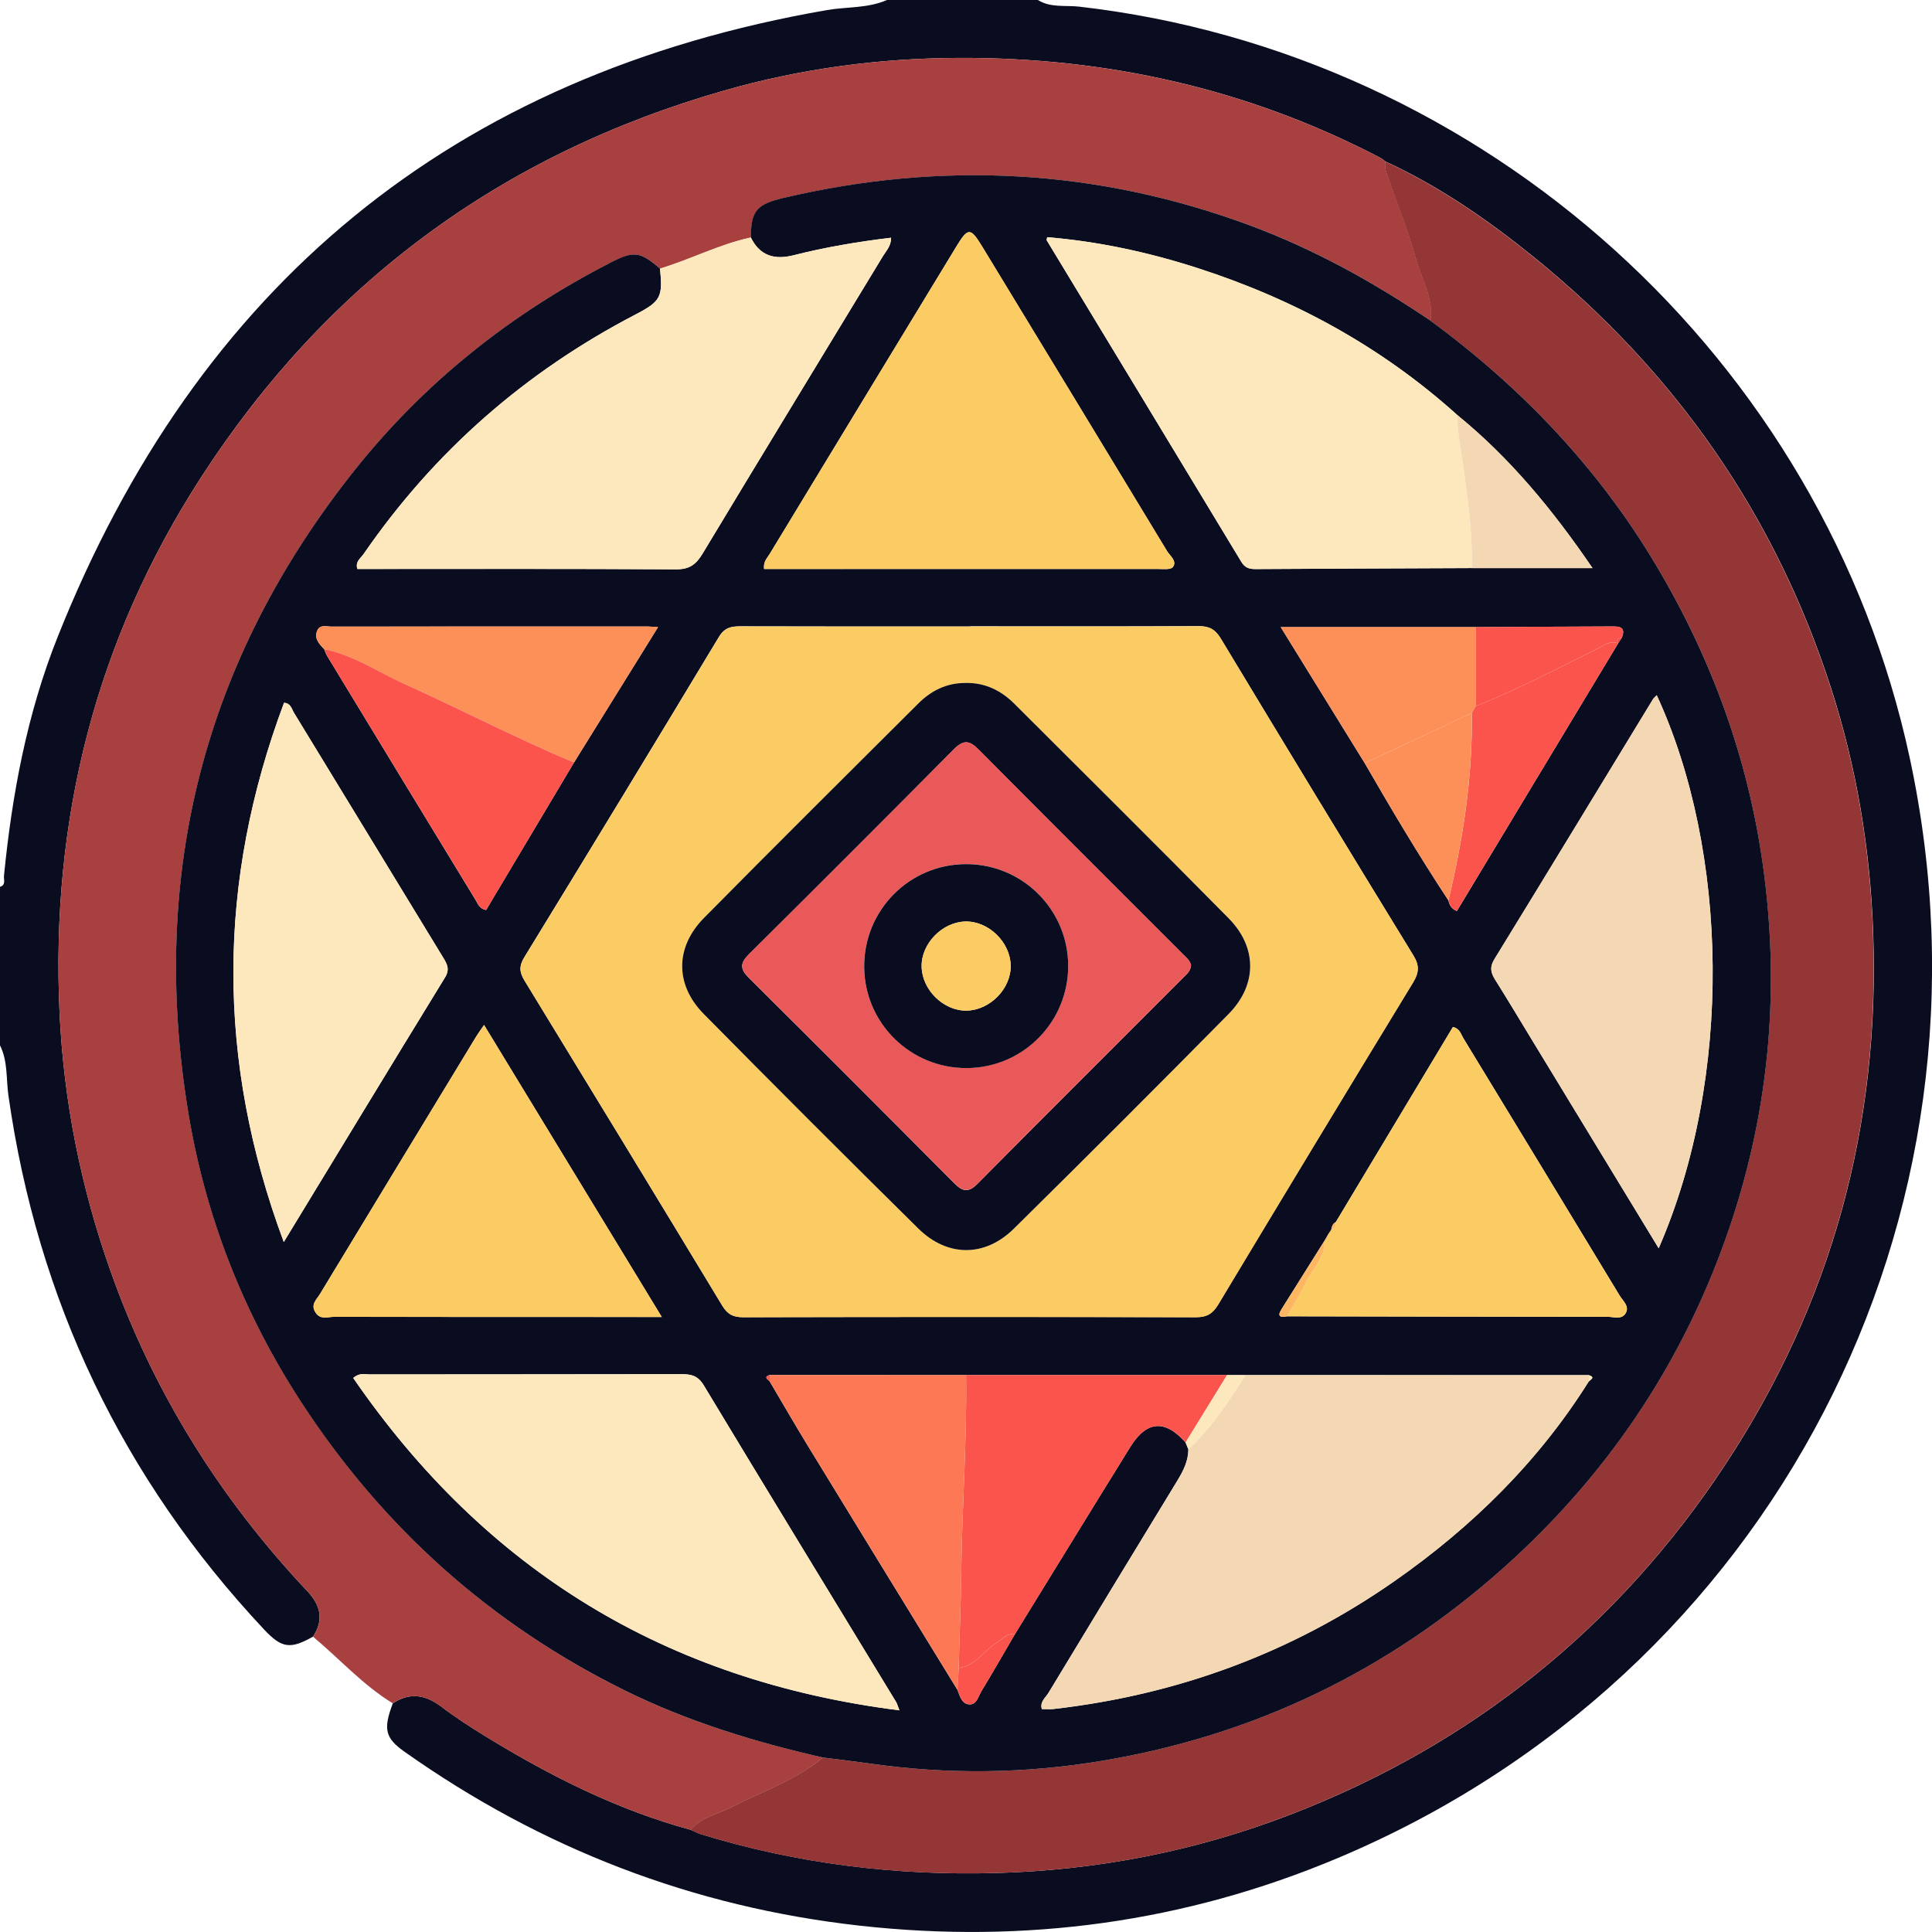
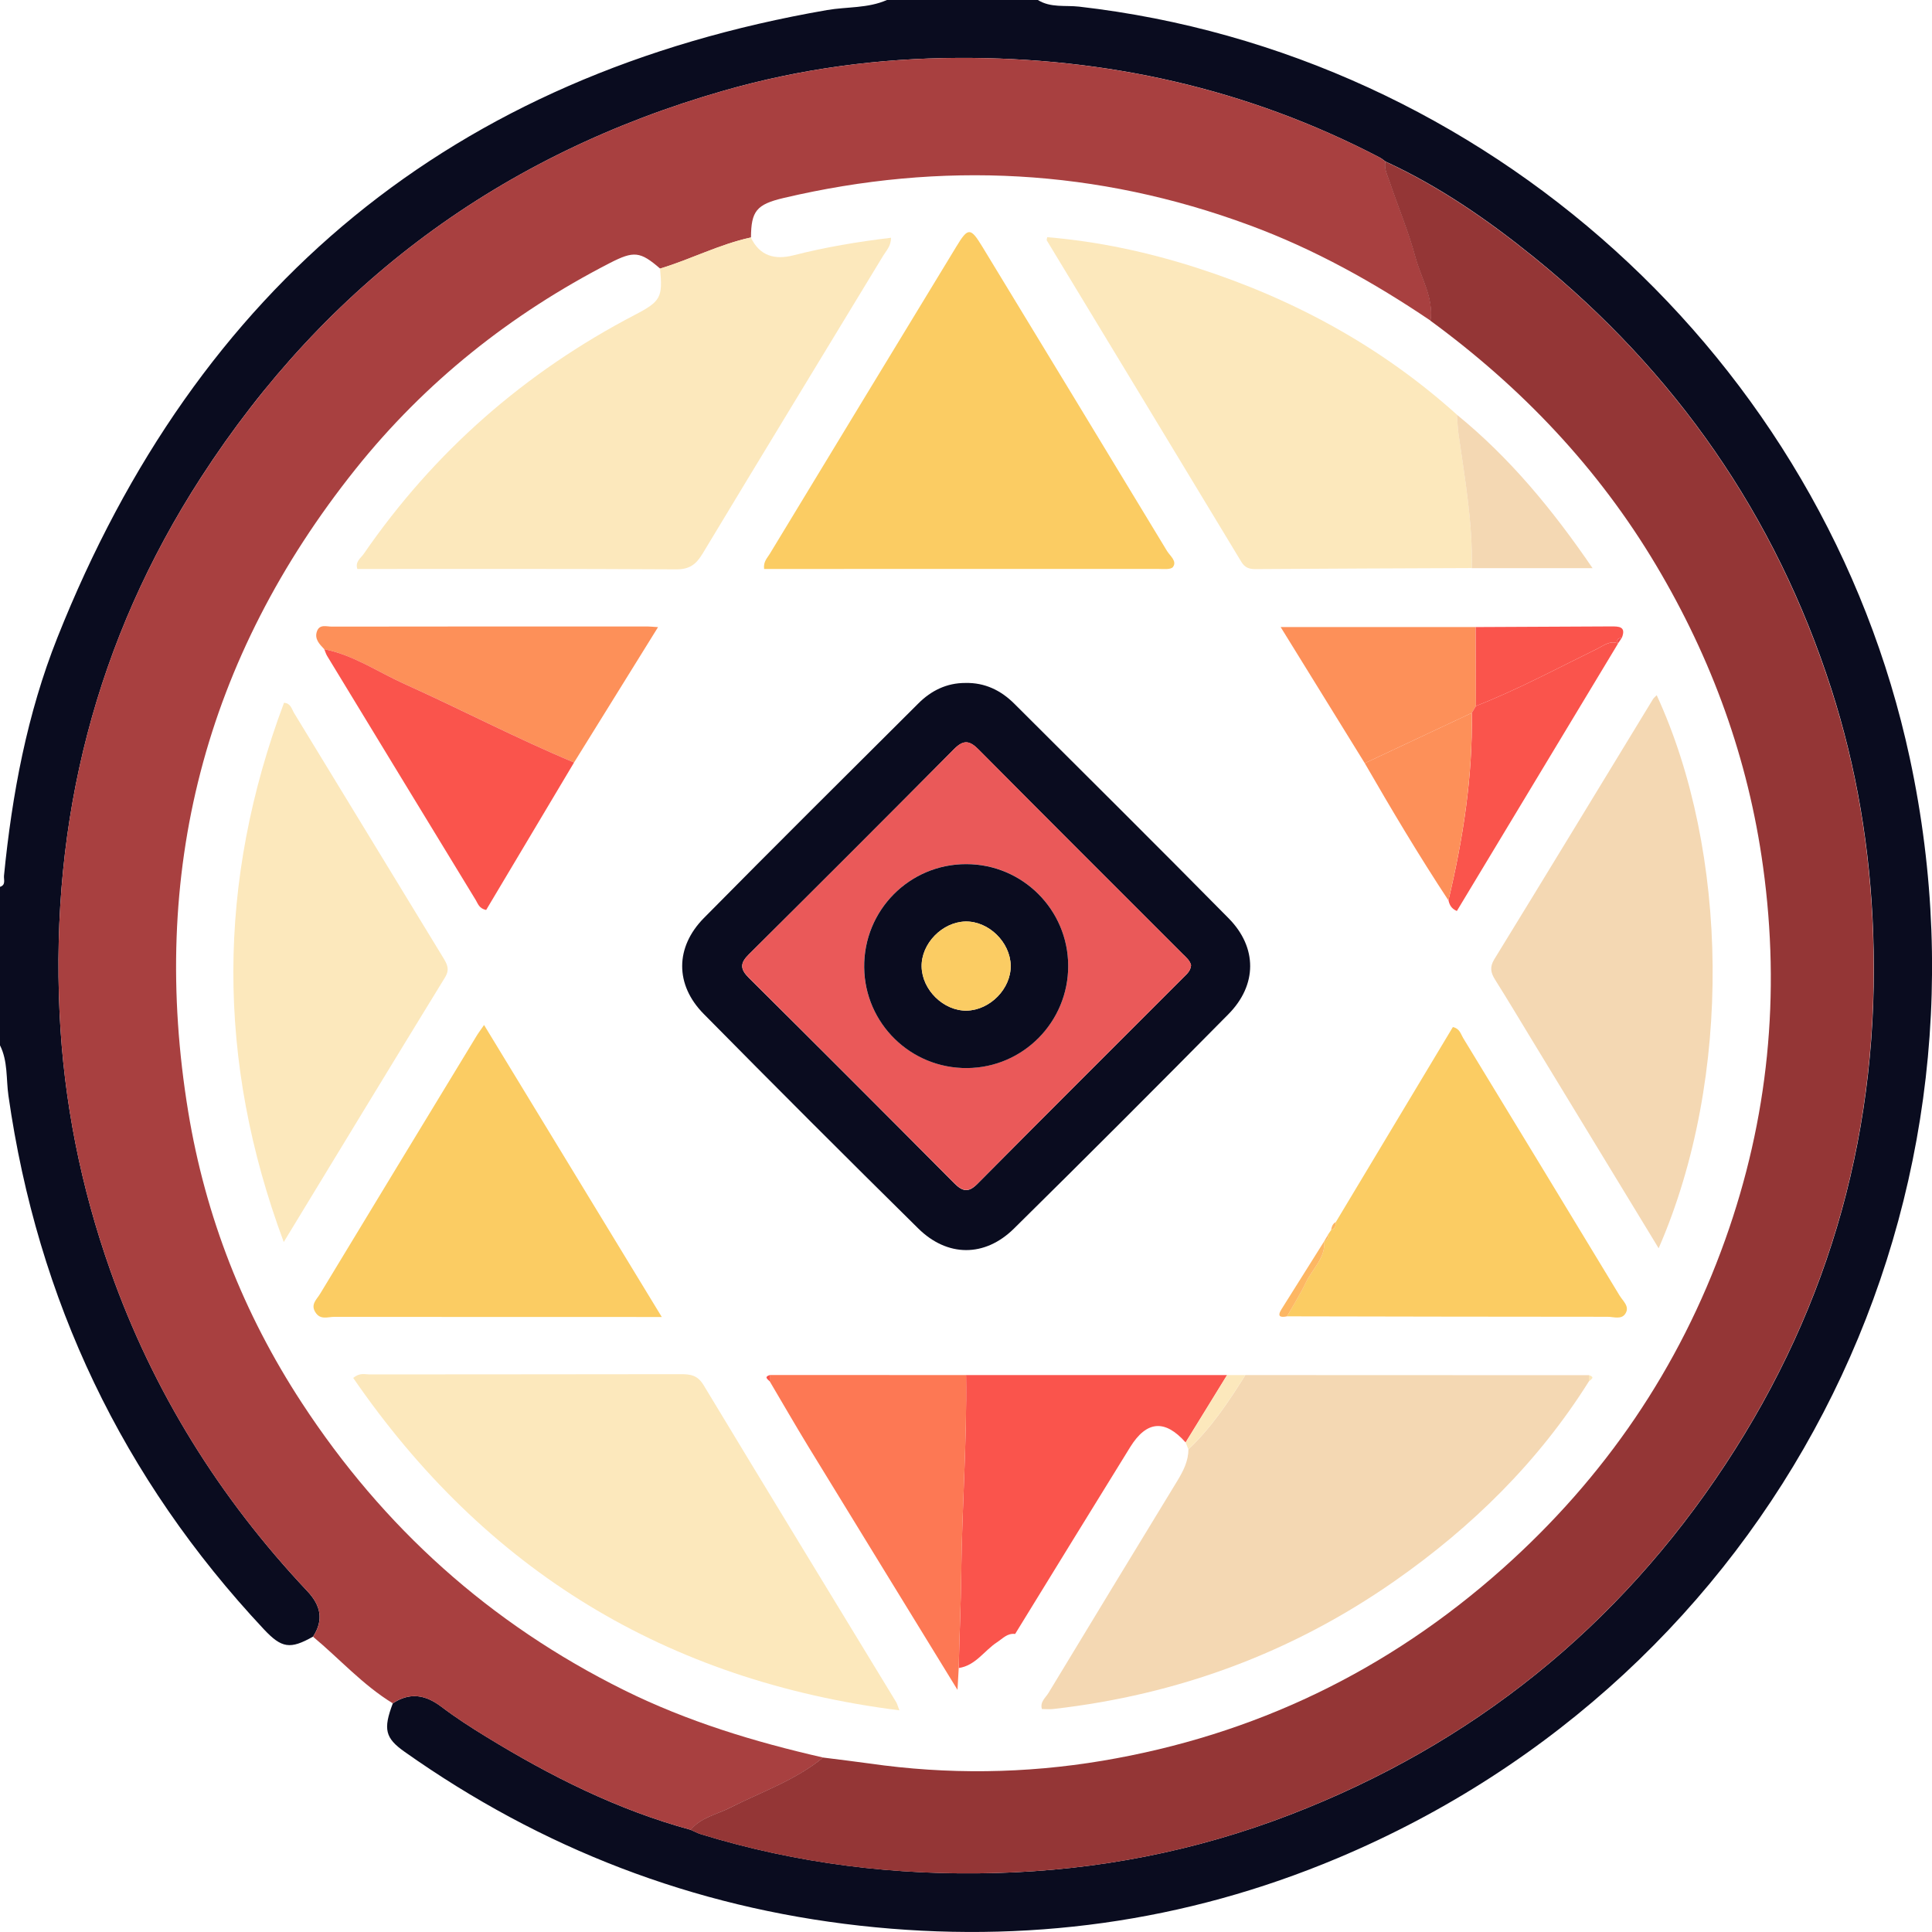
<svg xmlns="http://www.w3.org/2000/svg" width="30" height="30" viewBox="0 0 30 30" fill="none">
  <g clip-path="url(#clip0_3190_836)">
    <path d="M4.86 25.414C4.505 25.614 4.374 25.594 4.097 25.299C1.902 22.955 0.584 20.192 0.131 17.014C0.094 16.753 0.124 16.479 0 16.232V13.771C0.095 13.741 0.056 13.658 0.062 13.598C0.187 12.332 0.421 11.083 0.891 9.901C3.063 4.437 7.03 1.162 12.844 0.156C13.153 0.103 13.476 0.131 13.772 0H16.116C16.314 0.124 16.543 0.079 16.756 0.103C23.069 0.825 28.324 5.574 29.655 11.772C31.19 18.922 27.508 26.021 20.77 28.853C18.397 29.851 15.918 30.187 13.353 29.902C10.76 29.613 8.409 28.705 6.283 27.202C5.981 26.989 5.947 26.852 6.1 26.449C6.363 26.275 6.604 26.314 6.85 26.499C7.074 26.669 7.312 26.823 7.553 26.97C8.55 27.581 9.589 28.104 10.725 28.413C10.778 28.435 10.829 28.464 10.884 28.481C12.379 28.94 13.906 29.126 15.469 29.084C17.046 29.04 18.568 28.744 20.035 28.178C22.864 27.087 25.124 25.27 26.79 22.743C28.438 20.243 29.195 17.484 29.087 14.485C29.041 13.188 28.832 11.926 28.436 10.695C27.569 8.001 26.015 5.773 23.82 3.994C23.107 3.417 22.353 2.894 21.514 2.508C21.483 2.486 21.453 2.46 21.419 2.443C19.37 1.375 17.178 0.889 14.88 0.899C13.649 0.904 12.431 1.066 11.241 1.407C7.784 2.396 5.07 4.399 3.121 7.414C1.487 9.941 0.785 12.726 0.925 15.729C0.99 17.104 1.256 18.436 1.714 19.73C2.377 21.606 3.408 23.259 4.771 24.706C4.982 24.93 5.03 25.153 4.861 25.414H4.86Z" fill="#0A0C1F" />
    <path d="M10.724 28.413C9.588 28.104 8.55 27.581 7.552 26.971C7.312 26.824 7.074 26.67 6.849 26.5C6.604 26.314 6.362 26.275 6.099 26.449C5.635 26.166 5.274 25.759 4.861 25.415C5.03 25.154 4.982 24.93 4.771 24.706C3.408 23.26 2.377 21.607 1.714 19.731C1.256 18.436 0.989 17.105 0.925 15.73C0.785 12.726 1.486 9.941 3.121 7.415C5.07 4.399 7.784 2.396 11.241 1.407C12.431 1.067 13.649 0.904 14.88 0.899C17.179 0.89 19.37 1.377 21.419 2.443C21.453 2.461 21.483 2.487 21.514 2.509C21.491 2.62 21.544 2.719 21.578 2.817C21.711 3.211 21.873 3.595 21.981 3.995C22.068 4.32 22.266 4.622 22.215 4.98C21.333 4.384 20.409 3.869 19.405 3.498C17.035 2.621 14.623 2.497 12.169 3.074C11.745 3.174 11.664 3.278 11.661 3.688C11.172 3.793 10.727 4.028 10.251 4.171C9.94 3.902 9.843 3.893 9.47 4.084C7.93 4.876 6.601 5.932 5.52 7.285C3.174 10.224 2.315 13.562 2.923 17.265C3.19 18.888 3.78 20.397 4.685 21.781C5.953 23.722 7.611 25.213 9.69 26.244C10.675 26.732 11.716 27.048 12.782 27.291C12.351 27.646 11.825 27.824 11.336 28.071C11.128 28.177 10.885 28.22 10.726 28.414L10.724 28.413Z" fill="#A84040" />
    <path d="M10.724 28.413C10.883 28.22 11.126 28.176 11.334 28.071C11.823 27.823 12.349 27.645 12.78 27.291C13.021 27.322 13.264 27.35 13.505 27.384C14.712 27.557 15.919 27.542 17.118 27.341C19.474 26.945 21.547 25.949 23.334 24.356C24.918 22.944 26.077 21.245 26.789 19.25C27.46 17.372 27.65 15.442 27.377 13.461C27.147 11.783 26.581 10.231 25.719 8.782C24.818 7.268 23.629 6.018 22.212 4.98C22.263 4.622 22.065 4.32 21.978 3.995C21.87 3.595 21.708 3.211 21.575 2.817C21.542 2.718 21.488 2.62 21.512 2.509C22.35 2.896 23.104 3.418 23.817 3.995C26.013 5.773 27.566 8.001 28.433 10.696C28.83 11.927 29.038 13.19 29.084 14.486C29.192 17.486 28.435 20.244 26.787 22.744C25.121 25.272 22.861 27.087 20.033 28.178C18.566 28.745 17.044 29.041 15.466 29.084C13.903 29.128 12.376 28.941 10.882 28.482C10.827 28.465 10.775 28.436 10.722 28.413H10.724Z" fill="#943636" />
-     <path d="M22.213 4.98C23.629 6.019 24.819 7.269 25.719 8.782C26.581 10.231 27.147 11.783 27.378 13.461C27.651 15.442 27.461 17.371 26.79 19.25C26.078 21.245 24.919 22.944 23.335 24.356C21.547 25.949 19.475 26.946 17.118 27.341C15.92 27.542 14.712 27.557 13.505 27.384C13.264 27.35 13.022 27.322 12.78 27.291C11.714 27.048 10.674 26.731 9.689 26.243C7.611 25.213 5.951 23.722 4.683 21.781C3.779 20.396 3.188 18.887 2.922 17.265C2.314 13.562 3.173 10.224 5.519 7.285C6.6 5.932 7.929 4.876 9.468 4.084C9.841 3.891 9.937 3.902 10.249 4.17C10.293 4.613 10.264 4.678 9.865 4.885C8.152 5.777 6.743 7.011 5.647 8.601C5.602 8.667 5.512 8.722 5.55 8.835C7.199 8.835 8.849 8.83 10.499 8.84C10.706 8.841 10.807 8.766 10.908 8.599C11.838 7.054 12.778 5.515 13.713 3.973C13.762 3.892 13.838 3.822 13.837 3.691C13.322 3.753 12.817 3.838 12.319 3.964C12.03 4.037 11.798 3.974 11.659 3.687C11.662 3.277 11.744 3.173 12.167 3.073C14.622 2.496 17.034 2.621 19.404 3.498C20.406 3.869 21.331 4.383 22.213 4.979L22.213 4.98ZM20.628 19.161C20.606 19.199 20.583 19.238 20.561 19.276L20.564 19.27C20.343 19.623 20.122 19.975 19.901 20.327C19.827 20.443 19.881 20.461 19.986 20.439C21.645 20.442 23.305 20.446 24.964 20.447C25.056 20.447 25.175 20.493 25.238 20.4C25.313 20.287 25.201 20.202 25.149 20.116C24.341 18.782 23.532 17.448 22.72 16.116C22.684 16.057 22.669 15.971 22.561 15.947C21.956 16.956 21.349 17.965 20.743 18.975C20.694 19.001 20.68 19.047 20.672 19.096L20.679 19.088C20.662 19.112 20.646 19.136 20.629 19.16L20.628 19.161ZM25.126 9.988L25.184 9.901C25.253 9.726 25.134 9.727 25.02 9.728C24.318 9.73 23.616 9.734 22.913 9.738H19.887C20.337 10.467 20.765 11.159 21.192 11.851C21.608 12.572 22.033 13.287 22.491 13.981C22.506 14.05 22.533 14.11 22.622 14.147C23.456 12.763 24.291 11.377 25.125 9.992V9.99L25.126 9.988ZM5.034 10.081C5.049 10.116 5.06 10.154 5.08 10.186C5.848 11.451 6.617 12.715 7.387 13.978C7.421 14.033 7.439 14.108 7.548 14.131C8 13.373 8.456 12.606 8.913 11.84C9.341 11.15 9.769 10.46 10.218 9.738C10.132 9.733 10.096 9.729 10.061 9.729C8.424 9.729 6.788 9.728 5.15 9.73C5.069 9.73 4.962 9.691 4.922 9.803C4.878 9.923 4.961 10.003 5.034 10.081V10.081ZM11.951 21.449C12.149 21.784 12.343 22.121 12.546 22.453C13.318 23.717 14.093 24.978 14.867 26.24C14.905 26.337 14.935 26.463 15.056 26.466C15.165 26.469 15.191 26.342 15.238 26.263C15.416 25.968 15.588 25.67 15.761 25.372C16.358 24.404 16.951 23.435 17.55 22.469C17.805 22.058 18.09 22.038 18.409 22.398L18.452 22.505C18.452 22.687 18.373 22.84 18.281 22.992C17.612 24.089 16.945 25.187 16.28 26.287C16.234 26.363 16.143 26.427 16.177 26.538C16.24 26.538 16.299 26.544 16.356 26.538C18.289 26.317 20.061 25.664 21.656 24.549C22.857 23.71 23.887 22.698 24.67 21.45C24.706 21.417 24.771 21.385 24.67 21.353C22.892 21.353 21.114 21.353 19.336 21.352C19.241 21.352 19.146 21.352 19.052 21.352C17.701 21.352 16.35 21.352 14.999 21.352C13.983 21.352 12.967 21.351 11.951 21.351C11.855 21.381 11.915 21.414 11.949 21.448L11.951 21.449ZM22.623 6.44C21.448 5.382 20.091 4.644 18.591 4.161C17.831 3.916 17.056 3.749 16.26 3.683C16.256 3.712 16.25 3.725 16.253 3.731C17.261 5.396 18.27 7.059 19.276 8.725C19.328 8.813 19.394 8.836 19.49 8.836C20.611 8.829 21.732 8.826 22.853 8.821H24.728C24.106 7.908 23.442 7.106 22.622 6.439L22.623 6.44ZM15.066 9.727C13.875 9.727 12.684 9.729 11.493 9.725C11.348 9.725 11.249 9.747 11.162 9.891C10.162 11.553 9.154 13.21 8.141 14.864C8.056 15.003 8.066 15.099 8.146 15.229C9.173 16.909 10.197 18.59 11.216 20.275C11.298 20.411 11.387 20.453 11.541 20.453C13.884 20.447 16.227 20.447 18.569 20.453C18.737 20.453 18.829 20.4 18.914 20.258C19.919 18.587 20.927 16.92 21.942 15.255C22.034 15.102 22.043 14.994 21.947 14.836C20.943 13.199 19.947 11.558 18.955 9.913C18.867 9.769 18.773 9.721 18.608 9.722C17.427 9.728 16.246 9.725 15.065 9.725L15.066 9.727ZM13.966 26.558C13.936 26.481 13.93 26.452 13.915 26.429C12.918 24.79 11.916 23.152 10.927 21.509C10.832 21.353 10.722 21.337 10.569 21.338C8.959 21.341 7.348 21.34 5.738 21.342C5.665 21.342 5.584 21.311 5.485 21.397C7.534 24.377 10.335 26.1 13.966 26.558ZM11.865 8.835C13.908 8.835 15.938 8.835 17.967 8.835C18.052 8.835 18.178 8.851 18.212 8.805C18.282 8.714 18.168 8.633 18.121 8.556C17.167 6.981 16.211 5.407 15.254 3.834C15.069 3.529 15.032 3.529 14.849 3.83C13.883 5.42 12.916 7.01 11.952 8.601C11.914 8.664 11.85 8.72 11.864 8.836L11.865 8.835ZM25.756 19.384C26.915 16.725 26.843 13.214 25.726 10.795C25.706 10.817 25.682 10.835 25.668 10.857C24.847 12.204 24.029 13.553 23.204 14.896C23.128 15.02 23.15 15.105 23.217 15.213C23.414 15.526 23.603 15.844 23.796 16.16C24.448 17.231 25.099 18.302 25.757 19.384H25.756ZM4.407 19.286C5.257 17.89 6.08 16.532 6.91 15.179C6.989 15.05 6.943 14.97 6.88 14.866C6.108 13.602 5.34 12.335 4.567 11.071C4.53 11.01 4.516 10.919 4.411 10.913C3.37 13.69 3.356 16.464 4.407 19.286ZM7.517 15.915C7.459 16 7.424 16.047 7.394 16.096C6.586 17.427 5.776 18.759 4.97 20.091C4.919 20.177 4.818 20.254 4.898 20.378C4.975 20.5 5.091 20.447 5.189 20.447C6.798 20.451 8.407 20.45 10.016 20.45H10.276C9.344 18.919 8.44 17.433 7.516 15.915H7.517Z" fill="#0A0C1F" />
    <path d="M11.659 3.688C11.797 3.975 12.03 4.038 12.319 3.965C12.817 3.838 13.322 3.753 13.836 3.692C13.836 3.822 13.761 3.893 13.712 3.974C12.778 5.515 11.838 7.055 10.908 8.6C10.806 8.767 10.705 8.842 10.498 8.841C8.849 8.831 7.199 8.835 5.549 8.835C5.512 8.722 5.601 8.668 5.647 8.602C6.742 7.012 8.152 5.778 9.864 4.886C10.263 4.678 10.292 4.614 10.249 4.17C10.725 4.027 11.17 3.793 11.659 3.687V3.688Z" fill="#FCE8BC" />
-     <path d="M15.066 9.727C16.247 9.727 17.428 9.73 18.61 9.724C18.774 9.723 18.869 9.771 18.956 9.915C19.947 11.56 20.944 13.201 21.948 14.838C22.044 14.995 22.035 15.104 21.943 15.257C20.928 16.921 19.92 18.589 18.916 20.26C18.83 20.402 18.737 20.455 18.571 20.455C16.228 20.449 13.885 20.45 11.542 20.455C11.388 20.455 11.299 20.413 11.217 20.277C10.199 18.592 9.174 16.911 8.147 15.231C8.067 15.1 8.057 15.005 8.142 14.866C9.155 13.212 10.163 11.555 11.164 9.893C11.25 9.749 11.349 9.727 11.495 9.727C12.686 9.731 13.877 9.73 15.068 9.73L15.066 9.727ZM14.991 10.604C14.702 10.604 14.46 10.722 14.261 10.922C13.148 12.03 12.033 13.138 10.929 14.256C10.482 14.709 10.479 15.29 10.925 15.742C12.028 16.86 13.139 17.971 14.257 19.074C14.71 19.521 15.291 19.524 15.743 19.079C16.861 17.976 17.972 16.864 19.076 15.747C19.523 15.294 19.526 14.713 19.08 14.261C17.977 13.143 16.862 12.036 15.75 10.927C15.542 10.72 15.293 10.598 14.991 10.605V10.604Z" fill="#FBCC63" />
    <path d="M24.672 21.45C23.889 22.698 22.858 23.71 21.658 24.549C20.063 25.664 18.291 26.317 16.358 26.537C16.301 26.544 16.242 26.538 16.179 26.538C16.145 26.427 16.236 26.363 16.282 26.286C16.947 25.187 17.614 24.089 18.283 22.992C18.375 22.84 18.453 22.687 18.454 22.505C18.811 22.168 19.079 21.764 19.338 21.352C21.117 21.352 22.895 21.353 24.673 21.354C24.673 21.386 24.673 21.418 24.673 21.45L24.672 21.45Z" fill="#F4D8B3" />
    <path d="M13.966 26.558C10.335 26.099 7.534 24.377 5.485 21.397C5.585 21.311 5.665 21.342 5.737 21.342C7.348 21.339 8.958 21.342 10.569 21.338C10.722 21.338 10.832 21.353 10.926 21.509C11.917 23.152 12.918 24.789 13.915 26.429C13.93 26.452 13.935 26.481 13.966 26.558Z" fill="#FCE8BC" />
    <path d="M22.854 8.821C21.732 8.826 20.612 8.829 19.491 8.837C19.395 8.837 19.329 8.813 19.276 8.725C18.27 7.06 17.262 5.396 16.254 3.732C16.25 3.725 16.256 3.713 16.261 3.683C17.057 3.749 17.832 3.917 18.591 4.161C20.091 4.644 21.448 5.382 22.624 6.44C22.631 6.536 22.633 6.633 22.647 6.727C22.746 7.423 22.87 8.115 22.854 8.821H22.854Z" fill="#FCE8BC" />
    <path d="M11.865 8.835C11.851 8.72 11.915 8.664 11.953 8.6C12.917 7.009 13.883 5.419 14.85 3.829C15.032 3.528 15.07 3.529 15.255 3.833C16.212 5.407 17.168 6.98 18.121 8.555C18.168 8.632 18.282 8.714 18.213 8.805C18.178 8.85 18.052 8.834 17.968 8.834C15.938 8.835 13.909 8.835 11.866 8.835L11.865 8.835Z" fill="#FBCC63" />
    <path d="M25.756 19.384C25.098 18.303 24.446 17.231 23.795 16.16C23.603 15.844 23.413 15.526 23.216 15.213C23.149 15.105 23.128 15.02 23.203 14.896C24.028 13.553 24.846 12.204 25.667 10.857C25.681 10.835 25.705 10.817 25.725 10.795C26.842 13.214 26.914 16.725 25.755 19.384H25.756Z" fill="#F4D8B3" />
    <path d="M4.406 19.286C3.355 16.464 3.369 13.69 4.41 10.913C4.515 10.919 4.529 11.01 4.566 11.071C5.338 12.335 6.107 13.602 6.879 14.866C6.942 14.97 6.989 15.05 6.909 15.179C6.079 16.532 5.256 17.889 4.406 19.286Z" fill="#FCE8BC" />
    <path d="M7.516 15.915C8.44 17.434 9.344 18.92 10.276 20.45H10.016C8.407 20.45 6.798 20.45 5.189 20.448C5.091 20.448 4.974 20.5 4.898 20.378C4.818 20.254 4.919 20.177 4.97 20.091C5.776 18.759 6.585 17.427 7.394 16.096C7.423 16.047 7.458 16.001 7.517 15.915H7.516Z" fill="#FBCC63" />
-     <path d="M20.743 18.976C21.349 17.966 21.955 16.956 22.56 15.948C22.668 15.972 22.683 16.058 22.719 16.117C23.531 17.449 24.34 18.782 25.148 20.116C25.2 20.203 25.313 20.288 25.237 20.401C25.175 20.494 25.056 20.447 24.963 20.447C23.304 20.447 21.644 20.443 19.985 20.44C20.083 20.265 20.191 20.095 20.277 19.914C20.378 19.703 20.582 19.535 20.564 19.271L20.561 19.276C20.615 19.257 20.625 19.212 20.627 19.162C20.644 19.138 20.66 19.113 20.677 19.089L20.67 19.098C20.735 19.082 20.741 19.031 20.742 18.977L20.743 18.976Z" fill="#FBCC63" />
+     <path d="M20.743 18.976C21.349 17.966 21.955 16.956 22.56 15.948C22.668 15.972 22.683 16.058 22.719 16.117C23.531 17.449 24.34 18.782 25.148 20.116C25.2 20.203 25.313 20.288 25.237 20.401C25.175 20.494 25.056 20.447 24.963 20.447C23.304 20.447 21.644 20.443 19.985 20.44C20.083 20.265 20.191 20.095 20.277 19.914C20.378 19.703 20.582 19.535 20.564 19.271C20.615 19.257 20.625 19.212 20.627 19.162C20.644 19.138 20.66 19.113 20.677 19.089L20.67 19.098C20.735 19.082 20.741 19.031 20.742 18.977L20.743 18.976Z" fill="#FBCC63" />
    <path d="M18.41 22.398C18.091 22.038 17.806 22.058 17.551 22.468C16.952 23.435 16.358 24.405 15.763 25.372C15.642 25.357 15.572 25.442 15.483 25.5C15.282 25.631 15.149 25.863 14.887 25.901C14.898 25.406 14.921 24.909 14.926 24.416C14.938 23.394 15.016 22.375 15.001 21.352C16.352 21.352 17.703 21.352 19.054 21.352C18.84 21.701 18.625 22.049 18.41 22.398H18.41Z" fill="#FA544C" />
    <path d="M15.002 21.352C15.016 22.375 14.938 23.394 14.927 24.416C14.921 24.909 14.897 25.406 14.887 25.901C14.88 26.014 14.874 26.127 14.868 26.24C14.094 24.978 13.319 23.717 12.546 22.453C12.344 22.121 12.15 21.784 11.952 21.449C11.953 21.416 11.954 21.383 11.954 21.351C12.97 21.351 13.986 21.352 15.002 21.352Z" fill="#FD7854" />
    <path d="M5.035 10.081C4.961 10.002 4.879 9.922 4.922 9.802C4.963 9.689 5.07 9.73 5.151 9.73C6.787 9.727 8.424 9.728 10.061 9.728C10.097 9.728 10.132 9.733 10.218 9.738C9.77 10.46 9.342 11.15 8.914 11.84C8.02 11.467 7.162 11.016 6.28 10.62C5.868 10.435 5.488 10.171 5.035 10.081Z" fill="#FD9059" />
    <path d="M5.035 10.081C5.488 10.17 5.868 10.435 6.28 10.62C7.163 11.017 8.02 11.467 8.914 11.84C8.457 12.606 8 13.372 7.549 14.13C7.439 14.107 7.422 14.033 7.388 13.977C6.618 12.714 5.848 11.45 5.08 10.186C5.06 10.153 5.05 10.115 5.035 10.08V10.081Z" fill="#FA544C" />
    <path d="M21.192 11.851C20.765 11.158 20.337 10.467 19.886 9.737H22.913C22.914 10.146 22.916 10.554 22.918 10.963L22.853 11.071C22.299 11.331 21.745 11.591 21.192 11.851Z" fill="#FD9059" />
    <path d="M22.853 11.071C22.875 11.035 22.896 10.999 22.918 10.963C23.566 10.709 24.178 10.379 24.802 10.074C24.903 10.024 24.998 9.942 25.126 9.991C24.291 11.376 23.456 12.762 22.622 14.146C22.534 14.108 22.507 14.048 22.492 13.98C22.719 13.023 22.87 12.057 22.854 11.07L22.853 11.071Z" fill="#FA544C" />
    <path d="M22.854 8.821C22.869 8.115 22.745 7.423 22.646 6.728C22.633 6.633 22.631 6.536 22.623 6.44C23.442 7.107 24.106 7.91 24.729 8.822H22.854V8.821Z" fill="#F4D8B3" />
    <path d="M22.853 11.071C22.869 12.058 22.718 13.024 22.491 13.981C22.033 13.286 21.608 12.572 21.192 11.851C21.745 11.591 22.299 11.331 22.852 11.071H22.853Z" fill="#FD9059" />
    <path d="M25.126 9.991C24.998 9.941 24.903 10.024 24.801 10.074C24.178 10.379 23.566 10.709 22.918 10.963C22.916 10.554 22.915 10.146 22.914 9.737C23.616 9.734 24.317 9.73 25.02 9.727C25.134 9.727 25.254 9.726 25.185 9.901C25.138 9.912 25.088 9.92 25.127 9.987V9.99L25.126 9.991Z" fill="#FA544C" />
-     <path d="M14.868 26.24C14.874 26.127 14.88 26.014 14.887 25.901C15.149 25.863 15.282 25.631 15.483 25.5C15.573 25.442 15.642 25.357 15.763 25.372C15.589 25.67 15.417 25.968 15.239 26.263C15.191 26.342 15.166 26.469 15.057 26.466C14.936 26.462 14.907 26.337 14.868 26.24H14.868Z" fill="#FA544C" />
    <path d="M18.41 22.398C18.624 22.049 18.839 21.701 19.054 21.352C19.148 21.352 19.243 21.352 19.338 21.352C19.079 21.764 18.811 22.168 18.453 22.505L18.41 22.398Z" fill="#FCE8BC" />
    <path d="M20.564 19.271C20.582 19.536 20.378 19.703 20.278 19.914C20.192 20.095 20.084 20.265 19.985 20.44C19.88 20.461 19.827 20.444 19.9 20.328C20.122 19.976 20.343 19.624 20.564 19.271Z" fill="#FDB763" />
    <path d="M20.742 18.976C20.742 19.03 20.735 19.08 20.67 19.097C20.679 19.048 20.693 19.002 20.742 18.976Z" fill="#FDB763" />
    <path d="M20.628 19.162C20.625 19.212 20.615 19.257 20.561 19.276C20.583 19.238 20.606 19.2 20.628 19.162Z" fill="#FDB763" />
    <path d="M11.954 21.351C11.954 21.383 11.953 21.416 11.952 21.449C11.918 21.415 11.859 21.381 11.954 21.351Z" fill="#FA544C" />
    <path d="M25.127 9.988C25.089 9.921 25.138 9.912 25.185 9.901C25.166 9.93 25.147 9.959 25.127 9.988Z" fill="#F14C4C" />
    <path d="M24.672 21.45C24.672 21.417 24.672 21.386 24.672 21.353C24.774 21.386 24.708 21.417 24.672 21.45Z" fill="#FCE8BC" />
    <path d="M14.991 10.605C15.293 10.598 15.542 10.72 15.75 10.927C16.862 12.036 17.977 13.143 19.08 14.261C19.525 14.713 19.523 15.294 19.076 15.747C17.972 16.865 16.861 17.976 15.743 19.079C15.291 19.524 14.71 19.522 14.257 19.074C13.139 17.971 12.028 16.86 10.925 15.742C10.48 15.29 10.483 14.709 10.929 14.256C12.033 13.138 13.148 12.031 14.261 10.922C14.46 10.723 14.702 10.604 14.991 10.605ZM18.495 14.991C18.48 14.917 18.419 14.867 18.364 14.813C17.308 13.757 16.25 12.702 15.197 11.641C15.059 11.501 14.965 11.481 14.816 11.631C13.757 12.699 12.693 13.762 11.626 14.822C11.49 14.956 11.492 15.048 11.626 15.182C12.694 16.242 13.757 17.306 14.816 18.372C14.946 18.503 15.037 18.524 15.177 18.383C16.243 17.308 17.315 16.24 18.385 15.169C18.433 15.121 18.486 15.076 18.494 14.992L18.495 14.991Z" fill="#0A0C1F" />
    <path d="M18.495 14.99C18.487 15.075 18.433 15.12 18.386 15.168C17.316 16.238 16.244 17.307 15.178 18.381C15.038 18.522 14.946 18.5 14.817 18.371C13.757 17.304 12.694 16.24 11.627 15.181C11.492 15.047 11.49 14.956 11.627 14.82C12.694 13.761 13.758 12.698 14.816 11.63C14.965 11.479 15.06 11.5 15.198 11.639C16.25 12.7 17.308 13.755 18.365 14.812C18.419 14.866 18.481 14.917 18.496 14.989L18.495 14.99ZM15.016 16.585C15.886 16.578 16.59 15.867 16.587 14.995C16.584 14.123 15.875 13.417 15.004 13.417C14.12 13.417 13.409 14.136 13.418 15.022C13.428 15.891 14.144 16.591 15.016 16.585Z" fill="#EA5959" />
    <path d="M15.016 16.585C14.143 16.592 13.428 15.892 13.419 15.022C13.409 14.137 14.12 13.417 15.004 13.418C15.876 13.418 16.584 14.124 16.587 14.995C16.59 15.867 15.887 16.58 15.016 16.585ZM15.011 15.693C15.374 15.685 15.701 15.351 15.694 14.992C15.687 14.63 15.352 14.303 14.993 14.309C14.631 14.317 14.304 14.652 14.311 15.01C14.318 15.373 14.653 15.699 15.011 15.693Z" fill="#0A0C1F" />
    <path d="M15.011 15.693C14.653 15.699 14.318 15.373 14.311 15.01C14.304 14.652 14.631 14.317 14.993 14.309C15.352 14.303 15.687 14.63 15.694 14.992C15.701 15.351 15.374 15.685 15.011 15.693Z" fill="#FBCC63" />
  </g>
  <defs>
    <clipPath id="clip0_3190_836">
      <rect width="30" height="30" fill="white" />
    </clipPath>
  </defs>
</svg>